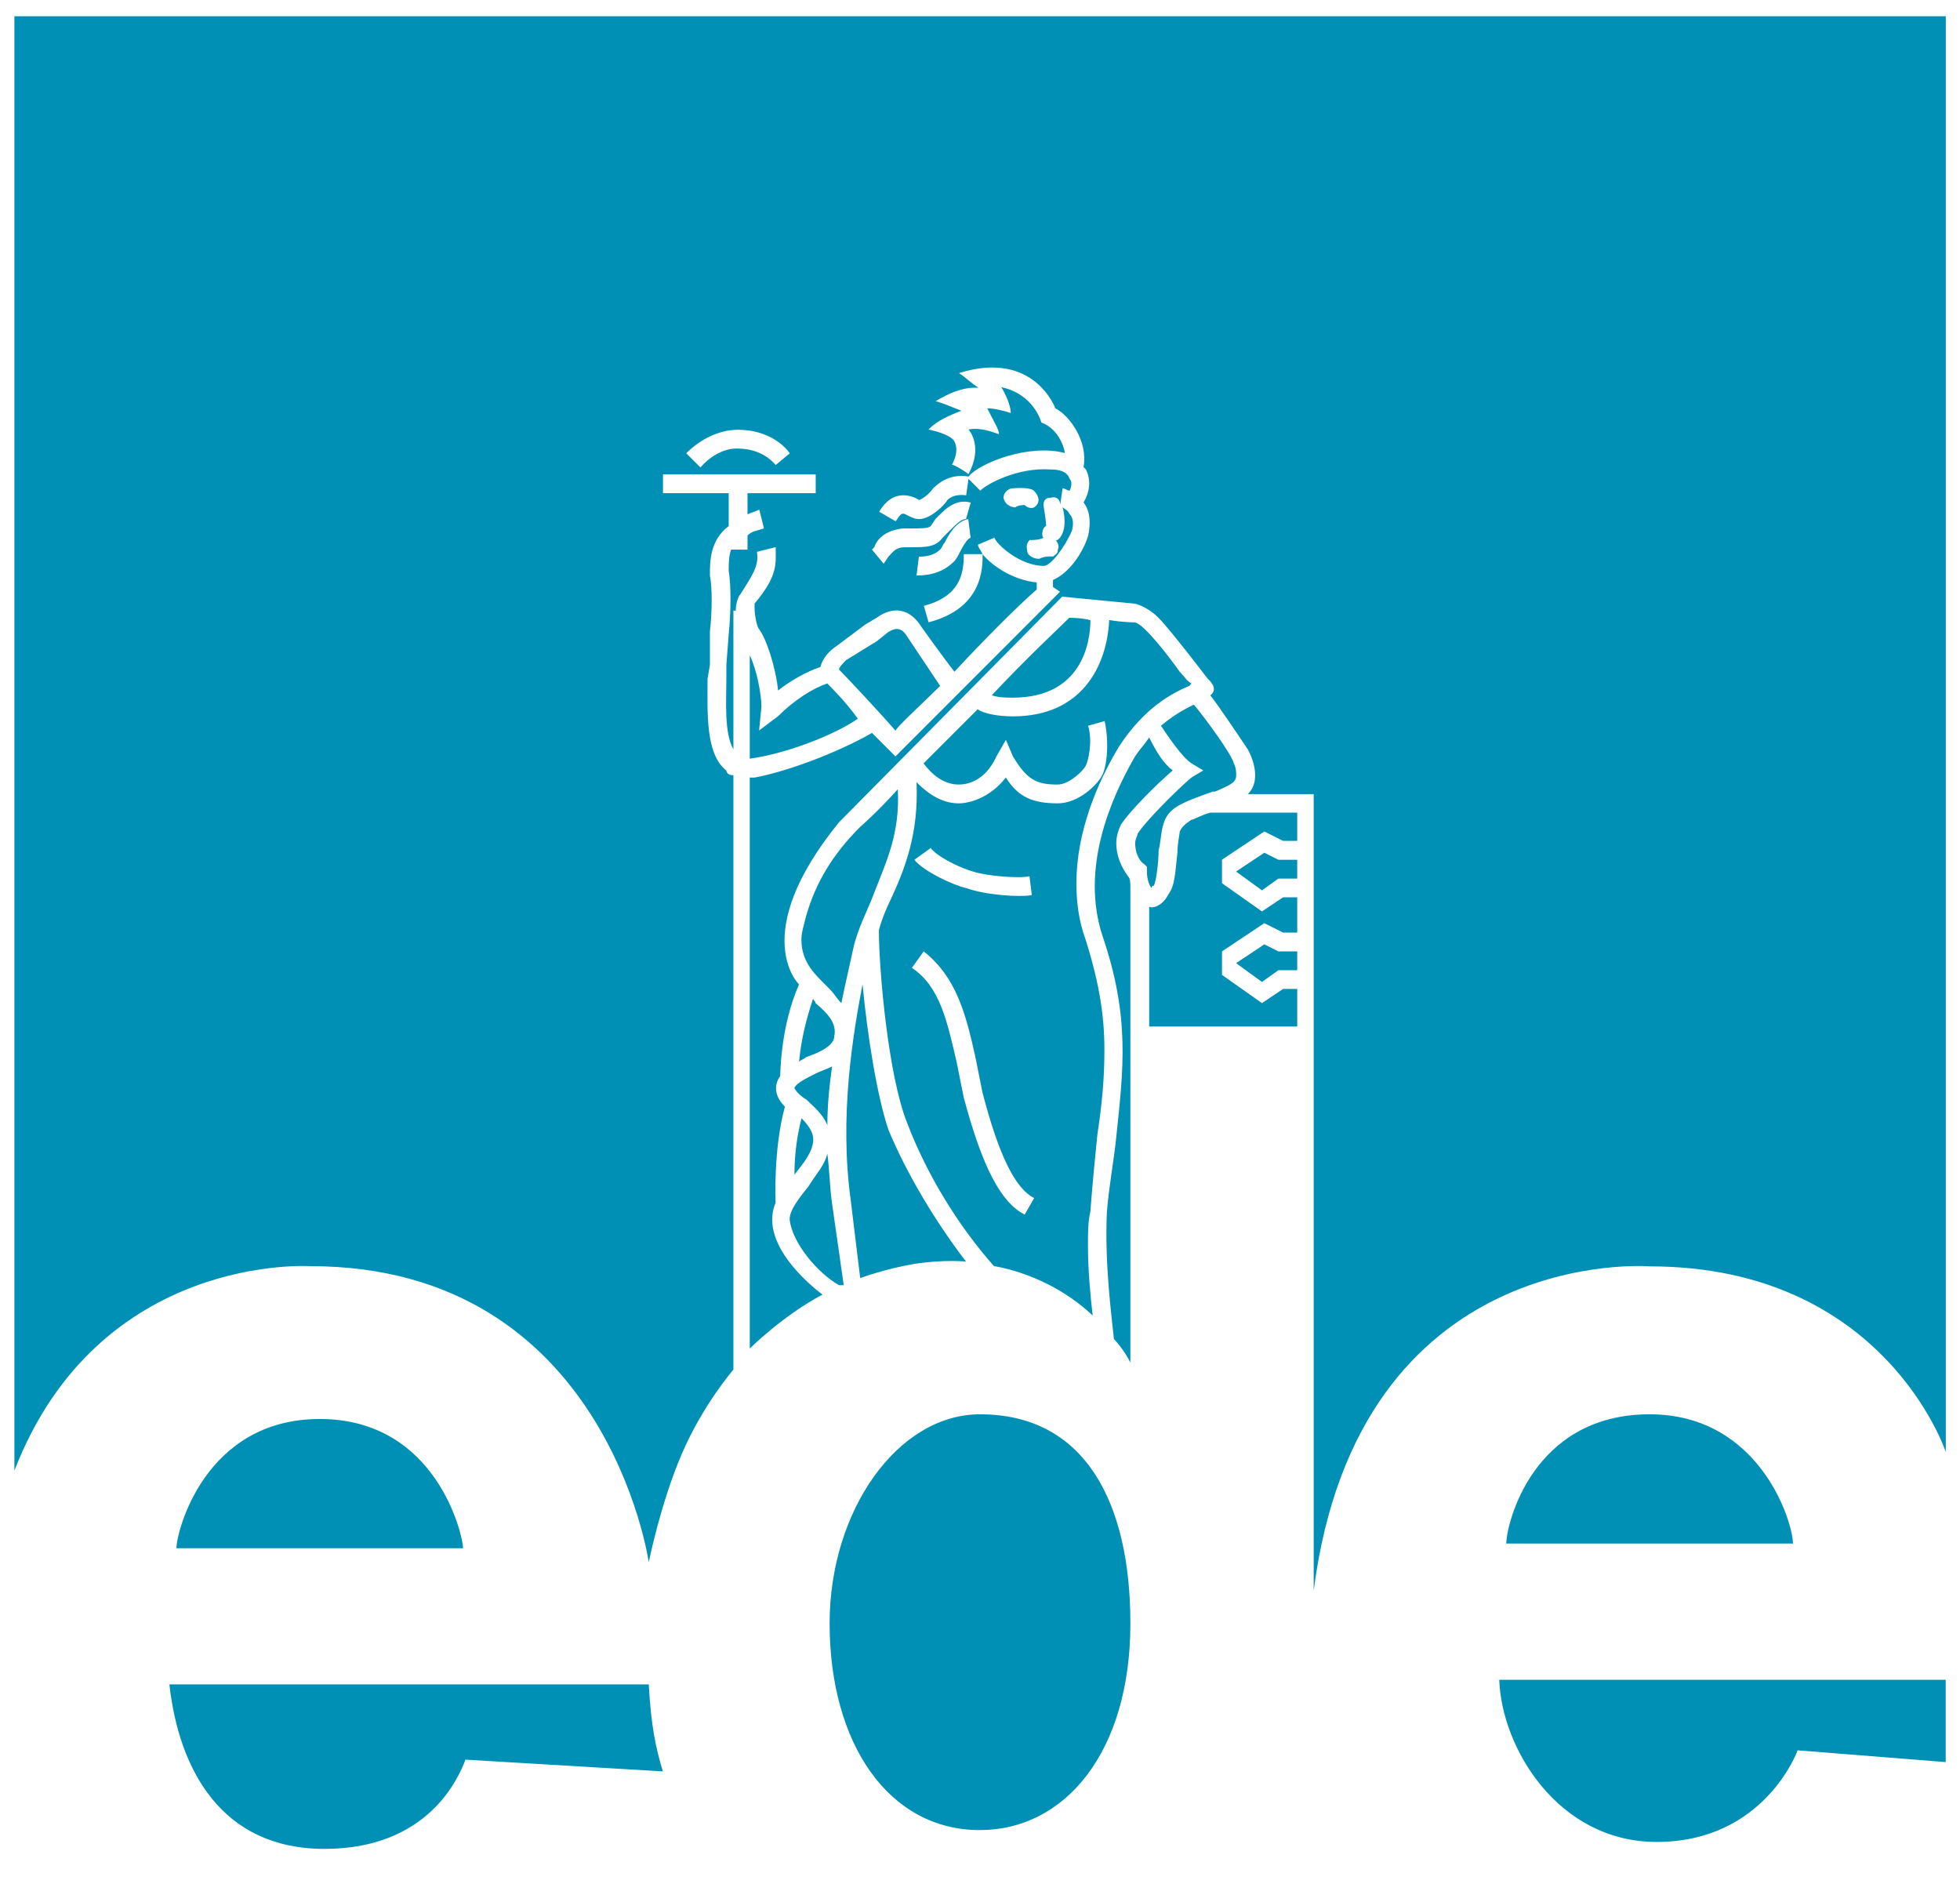
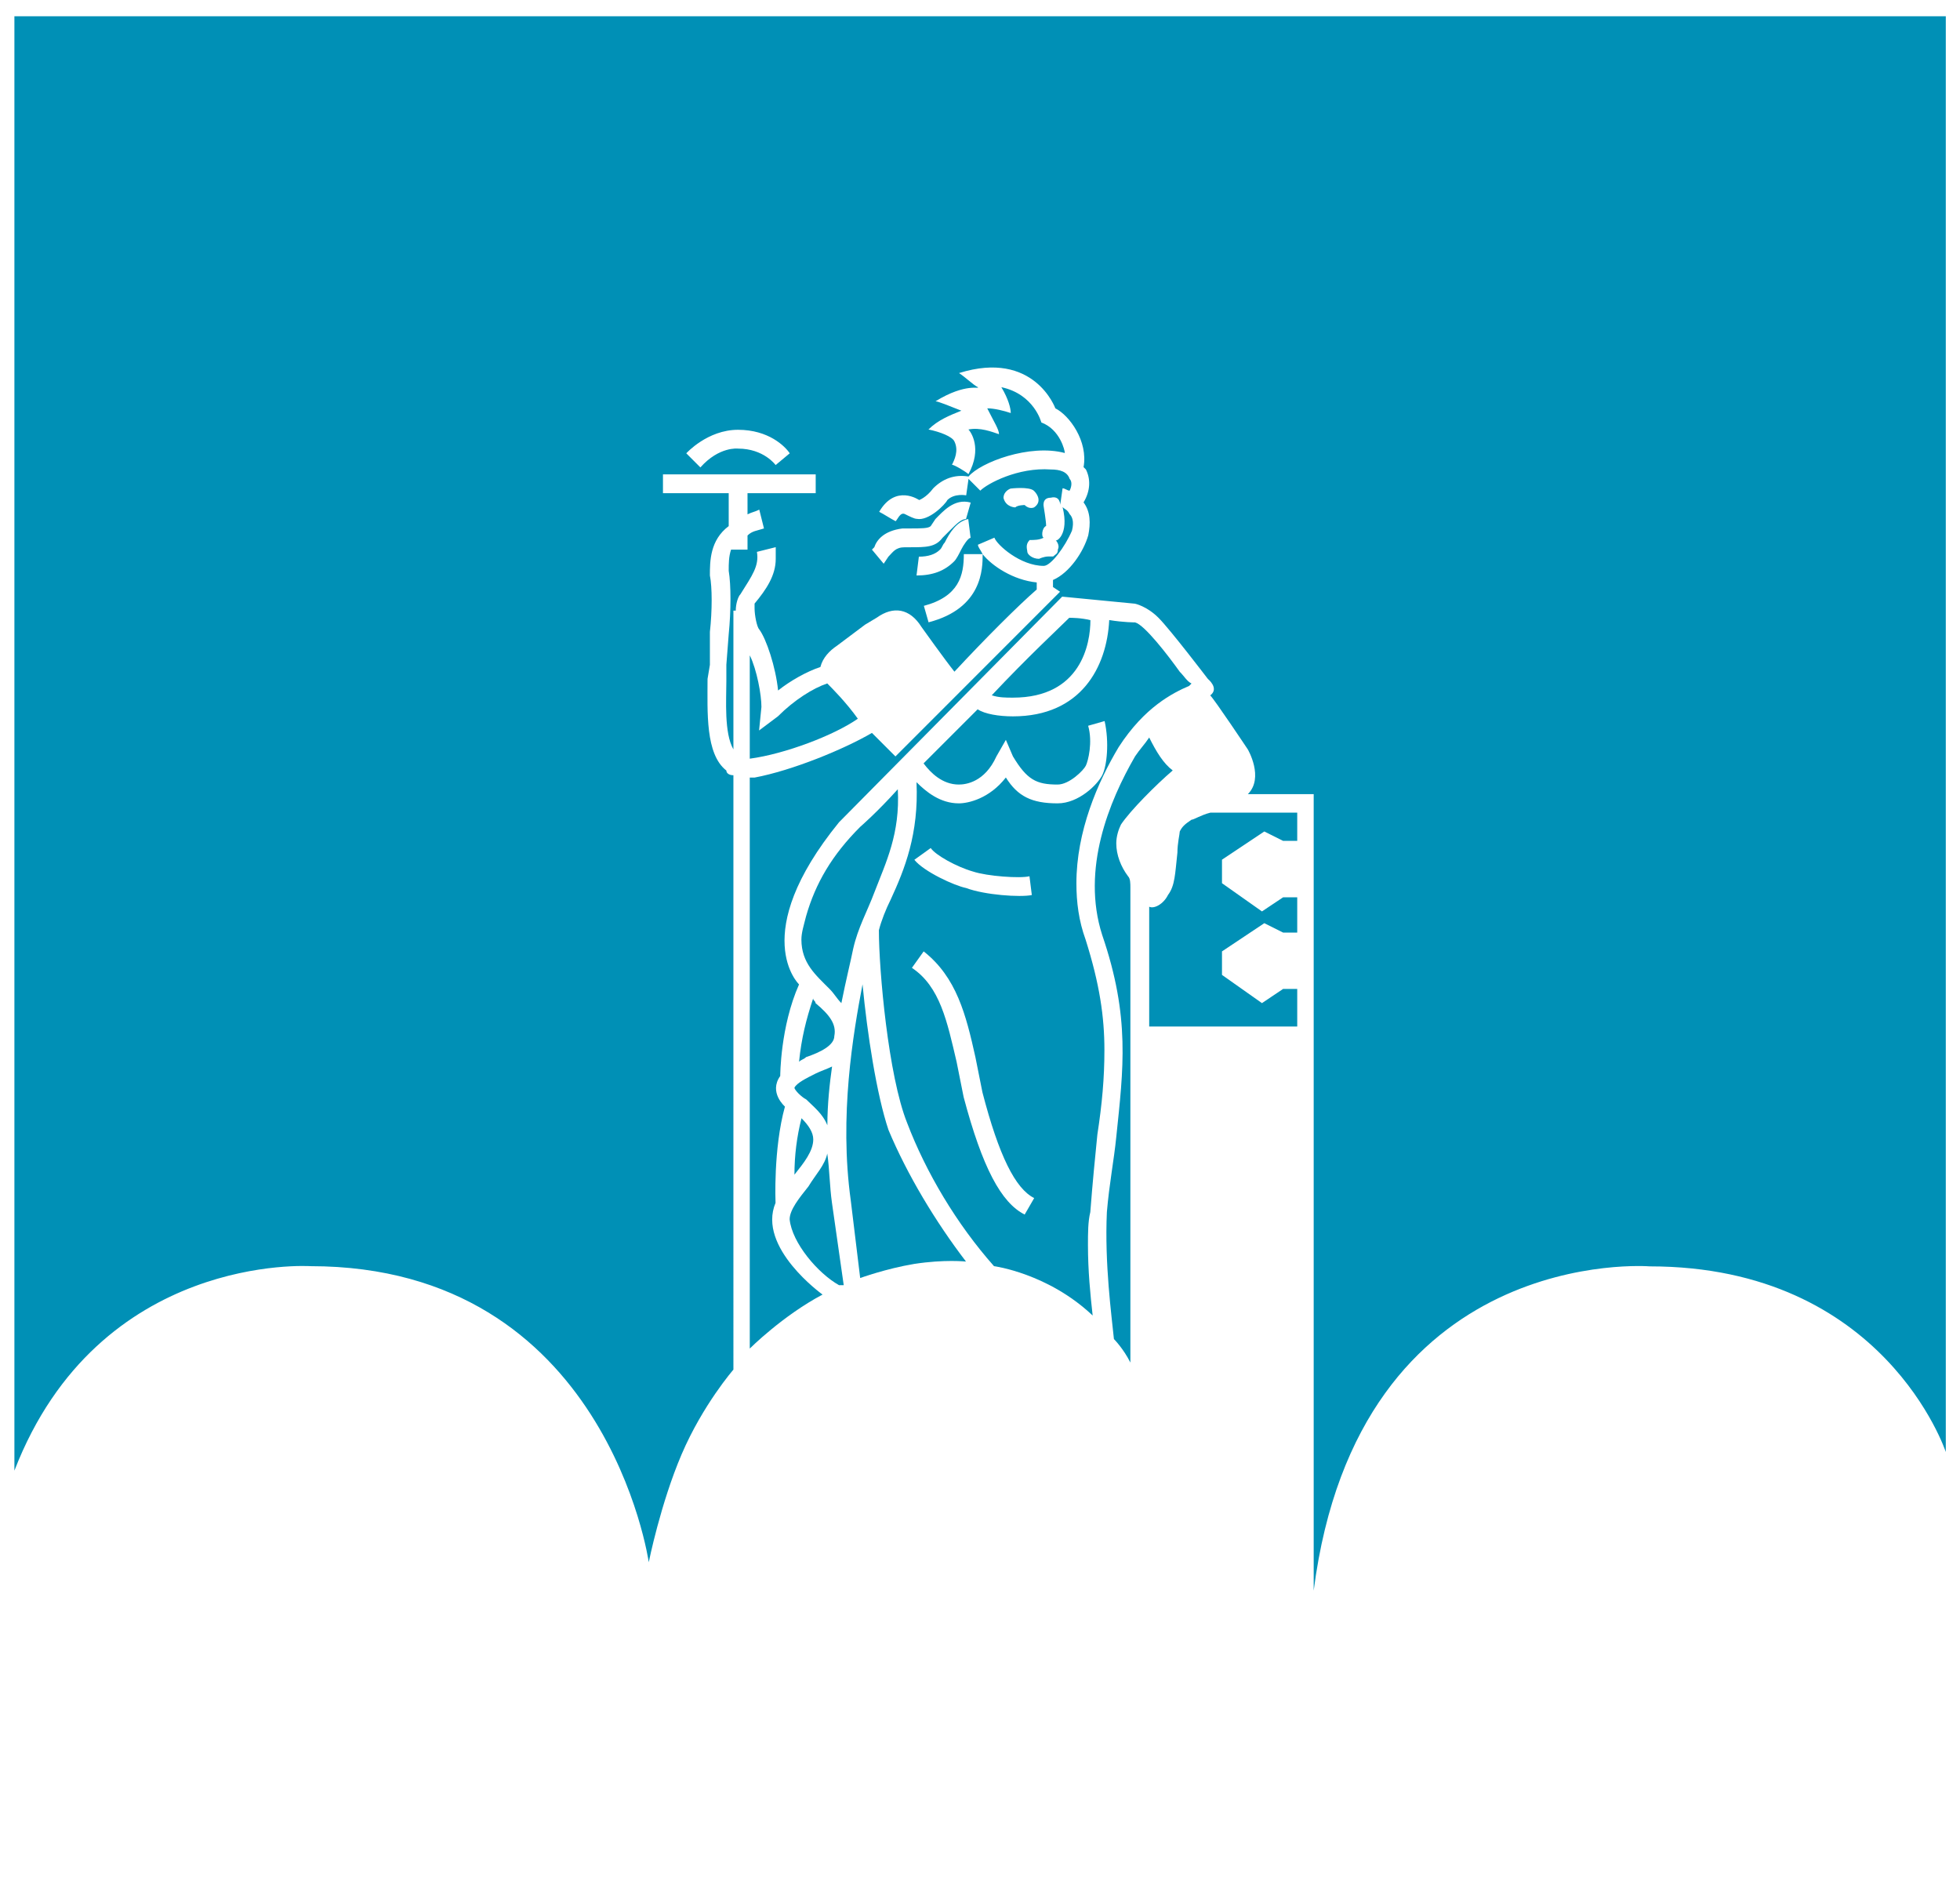
<svg xmlns="http://www.w3.org/2000/svg" version="1.1" id="Layer_1" x="0px" y="0px" viewBox="0 0 2000.6 1930.2" style="enable-background:new 0 0 2000.6 1930.2;" xml:space="preserve">
  <style type="text/css"> .st0{fill-rule:evenodd;clip-rule:evenodd;fill:#0090B6;} </style>
  <g>
    <path class="st0" d="M880.4,1004.7c-9.6,50.4-24,134.3-12,220.7l9.6,79.1c0,0,26.4-9.6,55.2-14.4c31.2-4.8,52.8-2.4,52.8-2.4 c-31.2-40.8-60-88.7-79.1-134.3C894.8,1117.4,885.2,1055.1,880.4,1004.7L880.4,1004.7z M818.1,1141.4c-4.8,18.8-7.2,38.2-7.2,57.6 c9.6-12,19.2-24,19.2-36C830.1,1155.8,825.3,1148.6,818.1,1141.4L818.1,1141.4z M844.4,1177.4c-2.4,12-12,21.6-19.2,33.6 c-9.6,12-19.2,24-19.2,33.6c2.4,24,28.8,55.1,50.4,67.2h4.8l-12-84C846.8,1211,846.8,1194.2,844.4,1177.4L844.4,1177.4z M822.9,1122.2c7.2,7.2,16.8,14.4,21.6,26.4c0-21.6,2.4-43.2,4.8-60c-4.8,2.4-12,4.8-16.8,7.2c-9.6,4.8-19.2,9.6-21.6,14.4 C810.9,1112.6,818.1,1119.8,822.9,1122.2L822.9,1122.2z M1113,633c-9.6-2.4-19.2-2.4-21.6-2.4c-9.6,9.6-43.2,40.8-79.1,79.1 c7.2,2.4,14.4,2.4,21.6,2.4C1103.5,712.1,1113,657,1113,633L1113,633z M846.8,1009.5c4.8,4.8,7.2,9.6,12,14.4 c4.8-24,9.6-43.2,12-55.2c4.8-21.6,14.4-38.4,21.6-57.6c12-31.2,26.4-60,24-105.5C894.8,829.6,878,844,878,844 c-28.8,28.8-45.6,57.6-55.2,91.1c-2.4,9.6-4.8,16.8-4.8,24C818.1,983.1,832.5,995.1,846.8,1009.5L846.8,1009.5z M851.6,1057.5 c2.4-12-4.8-21.6-19.2-33.6c0-2.4-2.4-2.4-2.4-4.8c-7.2,21.6-12,40.8-14.4,64.7c2.4-2.4,4.8-2.4,7.2-4.8 C837.2,1074.2,851.6,1067,851.6,1057.5L851.6,1057.5z" />
    <path class="st0" d="M1098.7,901.6c0-52.8,21.6-103.1,43.2-139.1c26.4-40.8,55.2-55.2,71.9-62.4l2.4-2.4c-4.8-2.4-7.2-7.2-12-12 c-12-16.8-36-48-45.6-50.4c0,0-12,0-26.4-2.4c-2.4,48-28.8,98.3-98.3,98.3c-14.4,0-28.8-2.4-36-7.2l-55.2,55.2 c7.2,9.6,19.2,21.6,36,21.6c7.2,0,26.4-2.4,38.4-28.8l9.6-16.8l7.2,16.8c14.4,24,24,28.8,45.6,28.8c12,0,26.4-14.4,28.8-19.2 c2.4-4.8,7.2-24,2.4-40.8l16.8-4.8c4.8,21.6,2.4,45.6-2.4,55.2c-4.8,9.6-24,28.8-45.6,28.8c-26.4,0-40.8-7.2-52.8-26.4 c-16.8,21.6-38.4,26.4-48,26.4c-19.2,0-33.6-12-43.2-21.6c2.4,52.8-12,88.7-26.4,119.9c-4.8,9.6-9.6,21.6-12,31.2 c0,40.8,9.6,148.7,28.8,196.6c19.2,50.4,50.4,103.1,88.7,146.3c0,0,55.1,7.2,100.7,50.4c-2.4-21.6-4.8-45.6-4.8-72 c0-12,0-24,2.4-33.6c2.4-31.2,4.8-55.1,7.2-79.1c4.8-31.2,7.2-57.6,7.2-86.3c0-33.6-4.8-67.2-19.2-112.7 C1101.1,939.9,1098.7,920.8,1098.7,901.6L1098.7,901.6z M950,865.6c4.8,7.2,26.4,19.2,43.2,24c14.4,4.8,48,7.2,57.6,4.8l2.4,19.2 c-12,2.4-47.9,0-67.1-7.2c-12-2.4-43.2-16.8-52.8-28.8L950,865.6L950,865.6z M1045.9,1239.7c-24-12-43.2-48-62.3-119.9l-7.2-36 c-9.6-40.8-16.8-76.7-45.6-95.9l12-16.8c33.6,26.4,43.2,64.7,52.8,107.9l7.2,36c16.8,64.7,33.6,98.3,52.8,107.9L1045.9,1239.7 L1045.9,1239.7z" />
    <path class="st0" d="M1288.1,1023.9l-40.8-28.8v-24l43.2-28.8l19.2,9.6h14.4v-36h-14.4l-21.6,14.4l-40.8-28.8v-24l43.2-28.8 l19.2,9.6h14.4v-28.8h-88.7c-9.6,2.4-16.8,7.2-19.2,7.2c-7.2,4.8-9.6,7.2-12,12c0,2.4-2.4,12-2.4,21.6c-2.4,21.6-2.4,33.6-9.6,43.2 c-4.8,9.6-14.4,14.4-19.2,12v122.3h151.1v-38.4h-14.4L1288.1,1023.9L1288.1,1023.9z" />
-     <path class="st0" d="M1304.9,971.1l-14.4-7.2l-28.8,19.2l26.4,19.2l16.8-12h19.2v-19.2H1304.9L1304.9,971.1z M1290.5,870.4 l-28.8,19.2l26.4,19.2l16.8-12h19.2v-19.2h-19.2L1290.5,870.4L1290.5,870.4z M1175.4,906.4c0,0,0-2.4,2.4-2.4 c2.4-4.8,4.8-24,4.8-36c2.4-9.6,2.4-19.2,4.8-26.4c4.8-16.8,16.8-21.6,50.4-33.6h2.4c16.8-7.2,21.6-9.6,21.6-16.8 c0-2.4,0-7.2-2.4-12c-2.4-9.6-28.8-45.6-40.8-60c-9.6,4.8-19.2,9.6-33.6,21.6c14.4,21.6,24,33.6,31.2,38.4l12,7.2l-12,7.2 c-14.4,12-47.9,45.6-55.1,57.6c0,2.4-2.4,4.8-2.4,9.6c0,7.2,2.4,16.8,9.6,21.6l2.4,2.4v4.8C1170.6,896.8,1173,904,1175.4,906.4 L1175.4,906.4z" />
    <path class="st0" d="M1139.4,860.8c0-7.2,2.4-14.4,4.8-19.2c9.6-14.4,36-40.8,52.8-55.2c-9.6-7.2-16.8-19.2-24-33.6 c-4.8,7.2-9.6,12-14.4,19.2c-26.4,45.6-55.1,115.1-33.6,182.3c28.8,84,21.6,136.7,14.4,206.2c-2.4,24-7.2,48-9.6,76.8 c-2.4,52.8,4.8,105.5,7.2,129.5c0,0,9.6,9.6,16.8,24V906.4c0-4.8,0-9.6-2.4-12C1144.2,884.8,1139.4,872.8,1139.4,860.8 L1139.4,860.8z M765.3,668.9v105.5c36-4.8,86.3-24,110.3-40.8c-12-16.8-26.4-31.2-31.2-36c-14.4,4.8-33.6,16.8-50.4,33.6 l-19.2,14.4l2.4-24C777.3,709.7,772.5,683.3,765.3,668.9L765.3,668.9z" />
    <path class="st0" d="M14.7,16.6v1484.5c86.3-223,302.2-208.7,302.2-208.7c302.2,0,345.3,302.2,345.3,302.2s12-59.9,33.6-110.3 c21.6-50.4,52.8-86.3,52.8-86.3V791.3c-4.8,0-7.2-2.4-7.2-4.8c-21.6-16.8-19.2-60-19.2-93.5l2.4-14.4V645c2.4-21.6,2.4-45.6,0-57.6 c0-14.4,0-36,19.2-50.4v-33.6h-67.1v-19.2h155.9v19.2h-69.6V525c4.8-2.4,7.2-2.4,12-4.8l4.8,19.2c-7.2,2.4-12,2.4-16.8,7.2V561 h-16.8c-2.4,7.2-2.4,14.4-2.4,21.6c2.4,14.4,2.4,40.8,0,64.8l-2.4,31.2v16.8c0,19.2-2.4,52.8,7.2,69.5V623.3h2.4 c0-7.2,2.4-14.4,4.8-16.8c12-19.2,19.2-28.8,16.8-43.2l19.2-4.8v12c0,16.8-9.6,31.2-21.6,45.6v4.8c0,7.2,2.4,19.2,4.8,21.6 c7.2,9.6,16.8,38.4,19.2,62.3c12-9.6,28.8-19.2,43.2-24c2.4-9.6,9.6-16.8,16.8-21.6l28.8-21.6l12-7.2c16.8-12,33.6-9.6,45.6,9.6 c0,0,24,33.6,33.6,45.6c31.2-33.6,64.7-67.1,84-83.9v-7.2c-24-2.4-45.6-16.8-55.2-28.8c0,14.4,0,55.2-55.2,69.5l-4.8-16.8 c36-9.6,40.8-31.2,40.8-52.8h19.2c-2.4-4.8-4.8-7.2-4.8-9.6l16.8-7.2c2.4,7.2,26.4,28.8,50.4,28.8c7.2,0,21.6-19.2,28.8-36 c2.4-9.6,0-14.4-2.4-16.8c-2.4-4.8-4.8-4.8-7.2-7.2c7.2,28.8-7.2,36-7.2,33.6c0,0,4.8,4.8,2.4,9.6c0,4.8-2.4,4.8-4.8,7.2h-4.8 c-4.8,0-9.6,2.4-9.6,2.4c-7.2,0-12-4.8-12-7.2s-2.4-7.2,2.4-12c4.8,0,9.6,0,14.4-2.4c-2.4,0-2.4-9.6,2.4-12 c0-4.8-2.4-19.2-2.4-19.2s-2.4-9.6,7.2-9.6c9.6-2.4,9.6,7.2,9.6,7.2l2.4-16.8c2.4,0,4.8,2.4,7.2,2.4c2.4-4.8,2.4-9.6,0-12 c-2.4-7.2-9.6-9.6-19.2-9.6c-33.6-2.4-64.8,14.4-72,21.6l-12-12l-2.4,16.8c0,0-12-2.4-19.2,4.8c-2.4,4.8-19.2,21.6-31.2,19.2 c-2.4,0-7.2-2.4-12-4.8c-4.8-2.4-7.2,4.8-9.6,7.2c-4.8-2.4-12-7.2-16.8-9.6c16.8-28.8,40.8-12,40.8-12s7.2-2.4,14.4-12 c9.6-9.6,21.6-14.4,36-12c12-14.4,62.4-33.6,98.3-24c0-2.4-4.8-24-24-31.2c0,0-7.2-28.8-40.8-36c7.2,12,9.6,21.6,9.6,26.4 c-7.2-2.4-16.8-4.8-24-4.8c7.2,14.4,12,21.6,12,26.4c-7.2-2.4-19.2-7.2-31.2-4.8c2.4,2.4,14.4,19.2,0,45.6 c-2.4-2.4-14.4-9.6-16.8-9.6c2.4-4.8,7.2-14.4,2.4-24c-2.4-4.8-14.4-9.6-26.4-12c9.6-9.6,21.6-14.4,33.6-19.2 c-12-4.8-24-9.6-26.4-9.6c31.2-19.2,45.6-12,43.2-14.4c-4.8-2.4-12-9.6-19.2-14.4c76.7-24,98.3,36,98.3,36 c14.4,7.2,33.6,33.6,28.8,60l2.4,2.4c4.8,9.6,4.8,21.6-2.4,33.6c7.2,9.6,7.2,21.6,4.8,33.6c-4.8,16.8-19.2,38.4-36,45.6v7.2 l7.2,4.8L914,772.1l-7.2-7.2L890,748.1c-28.8,16.8-81.5,38.4-119.9,45.6h-4.8v582.8c0,0,33.6-33.6,74.3-55.1c0,0-67.1-48-48-93.6 c0,0-2.4-55.1,9.6-98.3c0,0-16.8-14.4-4.8-31.2c0,0,0-50.4,19.2-93.5c0,0-52.8-50.4,40.8-165.5L1084.2,609l74.3,7.2 c0,0,12,2.4,24,14.4c12,12,50.4,62.4,50.4,62.4s12,9.6,2.4,16.8c4.8,4.8,38.4,55.2,38.4,55.2s16.8,28.8,0,45.6h67.2v813 c45.6-354.9,343-331,343-331c239.8,0,302.2,189.5,302.2,189.5V16.6H14.7z M791.7,474.7c0,0-12-16.8-38.4-16.8 c0,0-19.2-2.4-38.4,19.2l-14.4-14.4c0,0,21.6-24,52.8-24c31.2,0,48,16.8,52.8,24L791.7,474.7z M1031.5,498.7c0,0,19.2-2.4,24,2.4 c4.8,4.8,7.2,12,0,16.8c0,0-4.8,2.4-9.6-2.4c0,0-7.2,0-9.6,2.4c0,0-9.6,0-12-9.6C1024.3,501.1,1031.5,498.7,1031.5,498.7z M981.1,561c-2.4,4.8-4.8,9.6-7.2,12c-9.6,9.6-21.6,14.4-38.4,14.4l2.4-19.2c9.6,0,16.8-2.4,21.6-7.2c2.4-2.4,2.4-4.8,4.8-7.2 c4.8-9.6,12-21.6,24-24l2.4,19.2C988.3,549,983.5,556.2,981.1,561z M921.2,539.4h7.2c12,0,19.2,0,21.6-2.4l4.8-7.2 c7.2-7.2,19.2-21.6,36-16.8l-4.8,16.8c-4.8,0-9.6,4.8-16.8,12L962,549c-7.2,9.6-16.8,9.6-33.6,9.6h-4.8c-9.6,0-12,4.8-16.8,9.6 l-4.8,7.2L890,561l2.4-2.4C894.8,551.4,902,541.8,921.2,539.4L921.2,539.4z" />
-     <path class="st0" d="M959.6,700.1L926,649.8c-7.2-12-14.4-7.2-19.2-4.8l-12,9.6l-31.2,19.2c-2.4,2.4-7.2,7.2-7.2,9.6 c7.2,7.2,43.2,45.6,57.6,62.4C916.4,740.9,940.4,719.3,959.6,700.1L959.6,700.1z M662.2,1719.4c2.4,43.2,7.2,64.8,14.4,88.7 l-201.5-12c-7.2,19.2-38.4,91.1-143.9,91.1s-148.7-81.5-158.3-167.9H662.2z M846.8,1657c0-115.1,69.5-213.4,153.5-213.4 c107.9,0,153.5,91.1,153.5,213.4c0,131.9-67.2,211-153.5,211C906.8,1868.1,846.8,1779.3,846.8,1657z M1830.1,1575.5h-292.6 c0-19.2,26.4-131.9,146.3-131.9C1796.5,1443.6,1830.1,1553.9,1830.1,1575.5z M472.7,1580.3H180.1c0-16.8,28.8-131.9,146.3-131.9 C446.3,1448.4,472.7,1568.3,472.7,1580.3L472.7,1580.3z M1986,1714.6v84l-151.1-12c0,0-33.6,93.5-143.9,93.5 c-100.7,0-158.3-95.9-160.7-165.5L1986,1714.6L1986,1714.6z" />
  </g>
</svg>